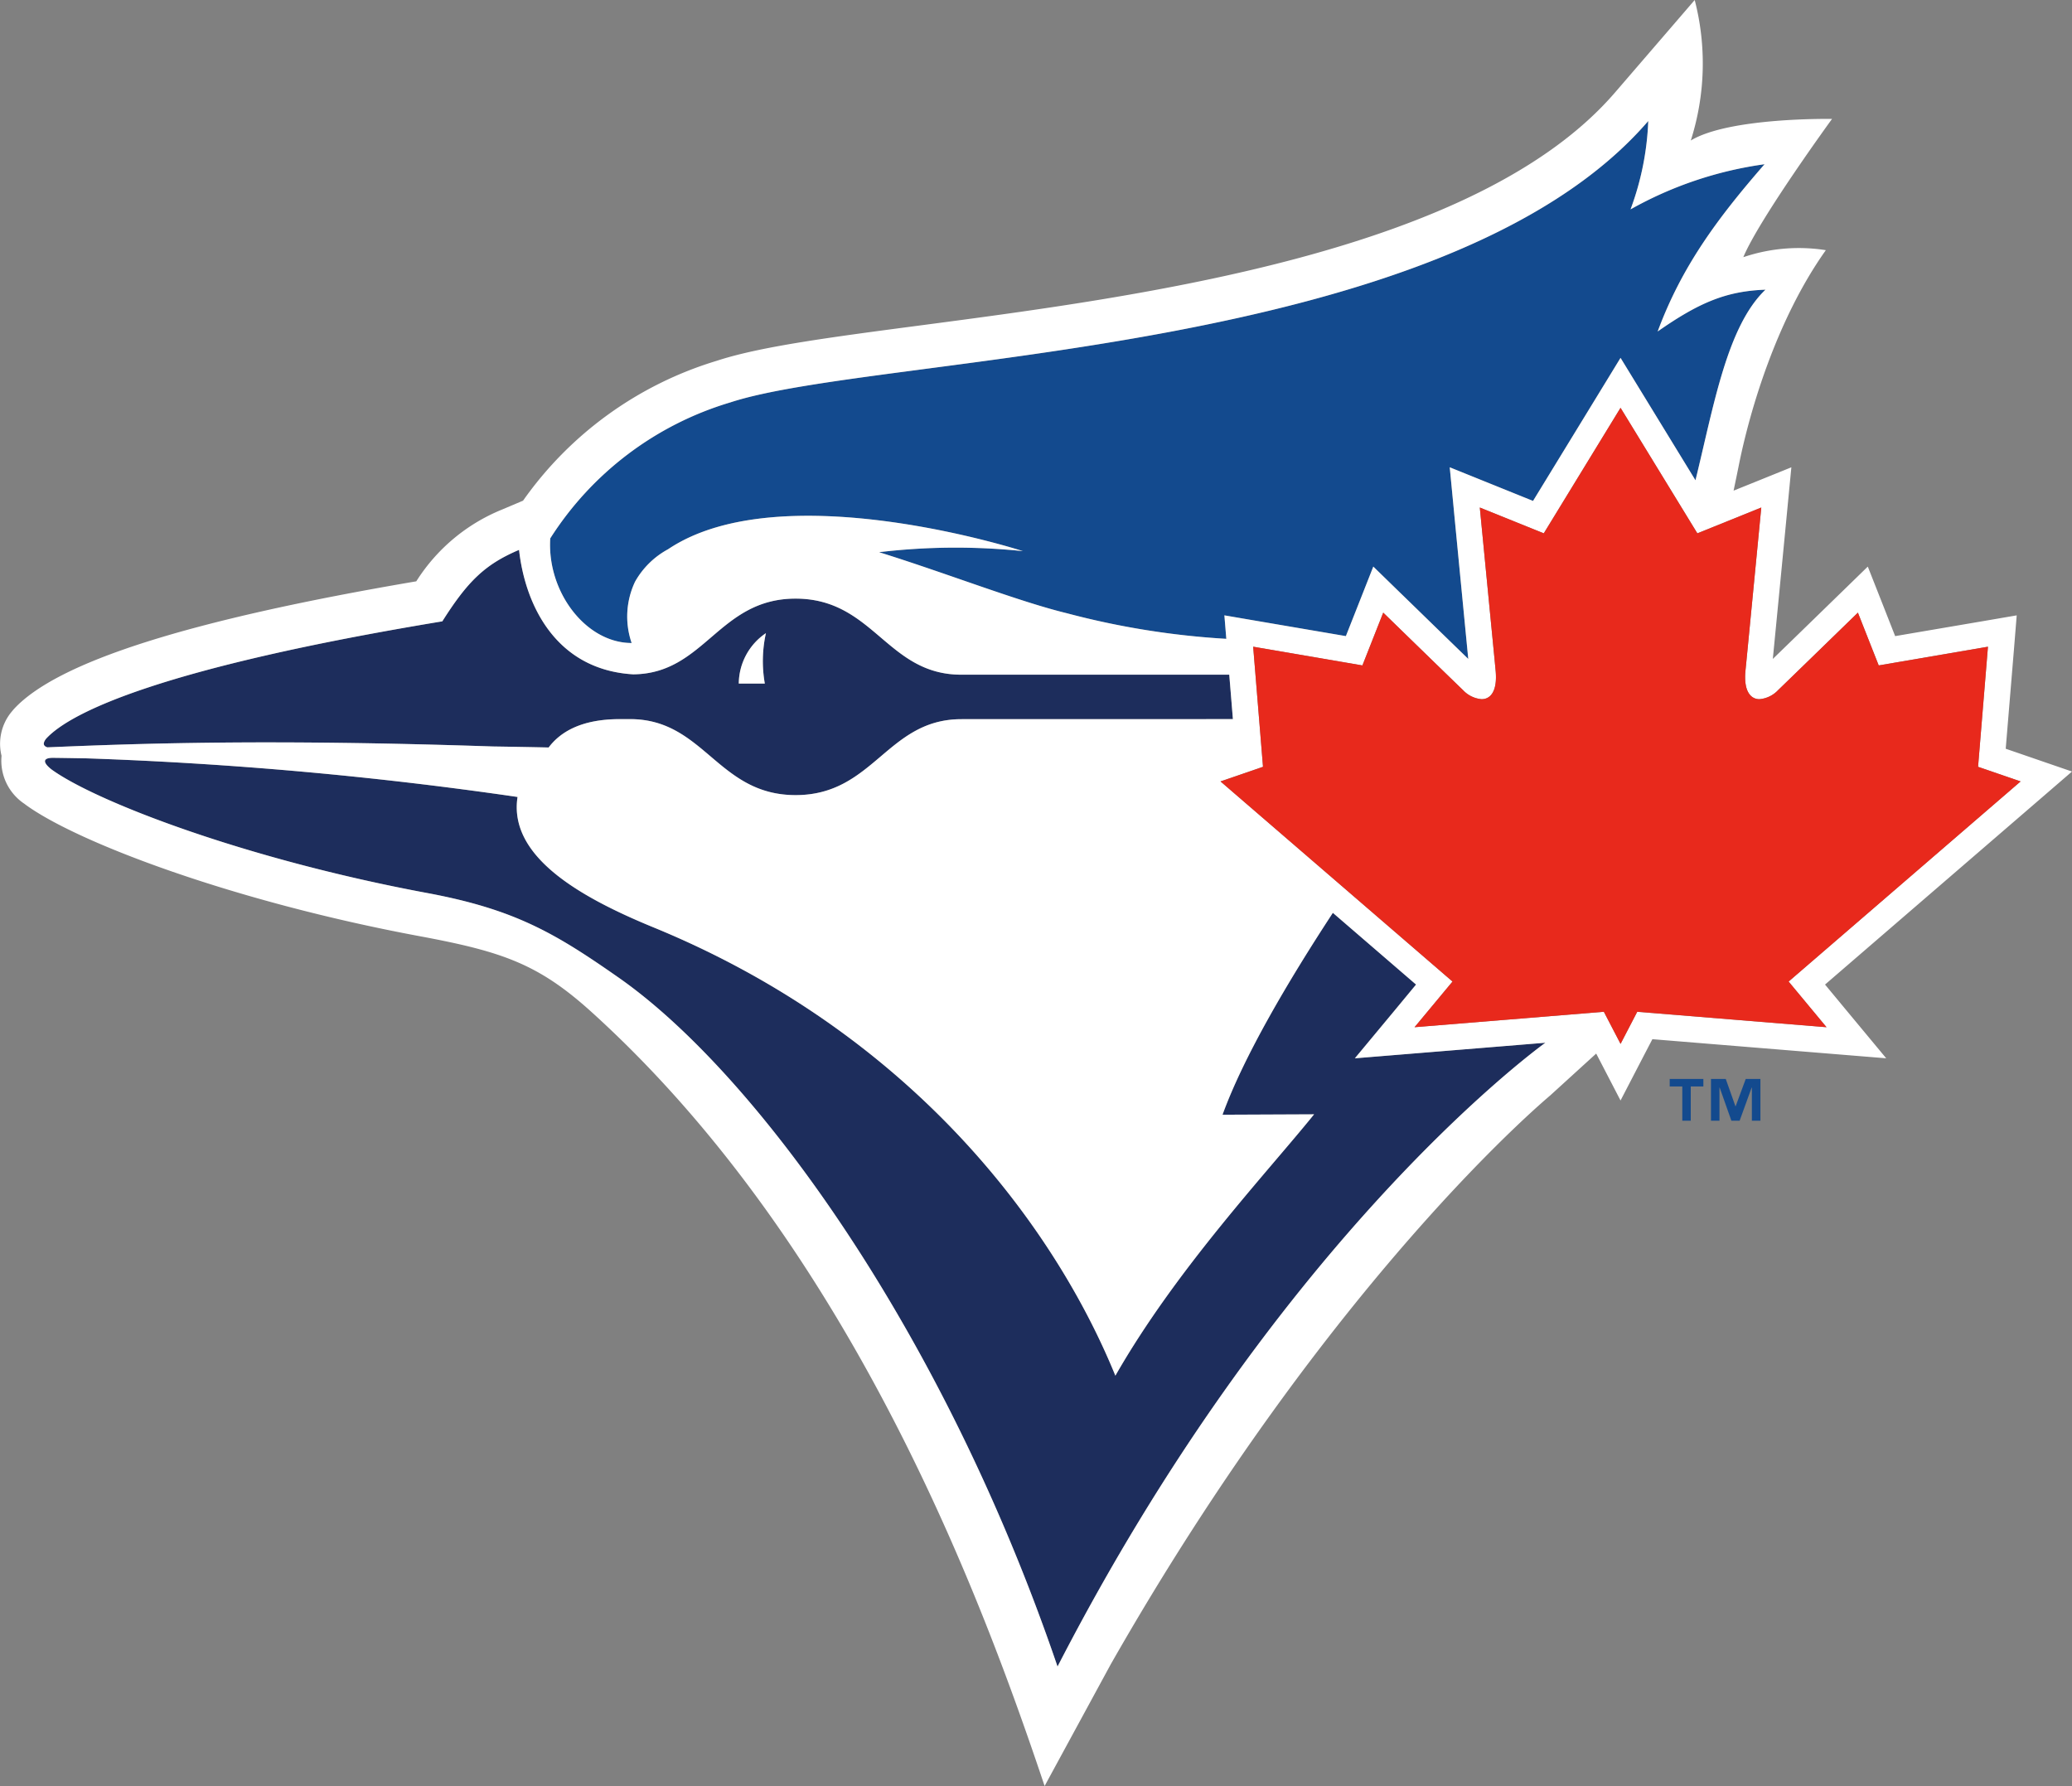
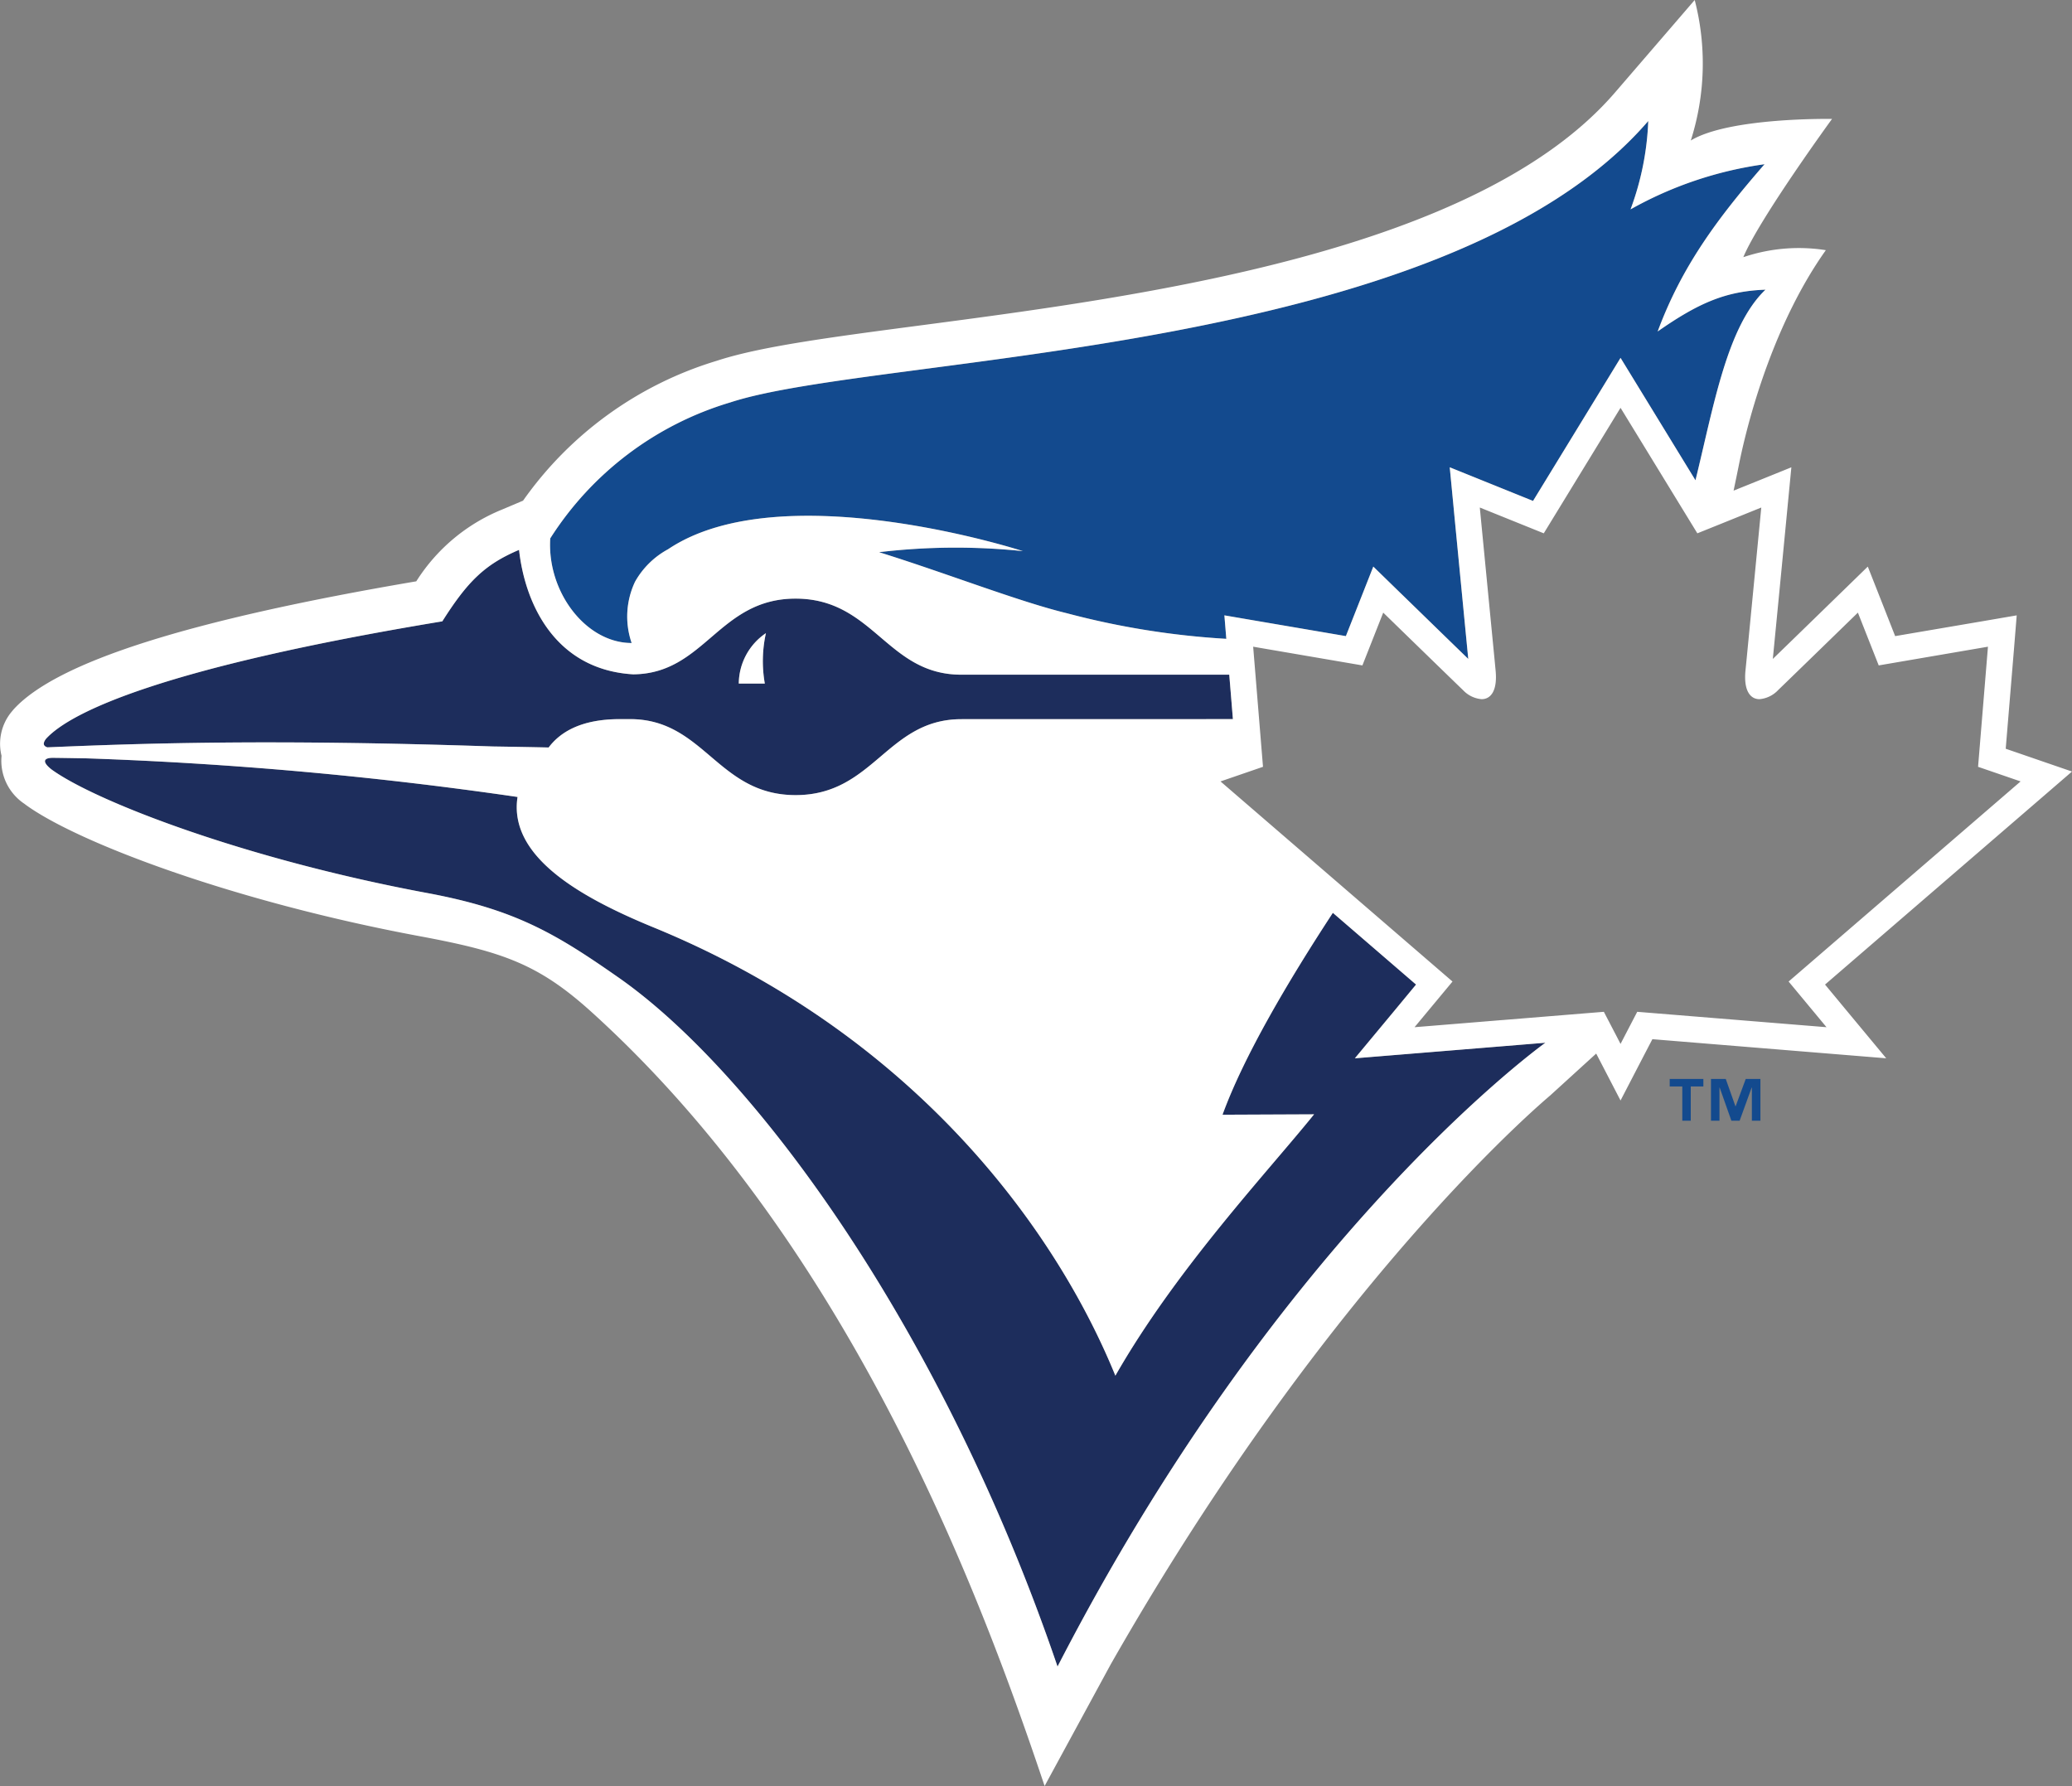
<svg xmlns="http://www.w3.org/2000/svg" viewBox="0 0 189.243 163.128">
  <rect x="0" y="0" width="189.243" height="163.128" fill="#808080" stroke="none" />
  <g data-name="Layer 2">
    <g data-name="Layer 1">
      <path fill="#134a8e" d="M152.5 99.232h1.15v3.132h.773v-3.132h1.152v-.684H152.5v.684zm6.022 1.812h-.018l-.884-2.496h-1.35v3.816h.775v-3.025h.02l1.069 3.025h.752l1.098-3.025h.021v3.025h.78v-3.816h-1.341l-.922 2.496zM57.69 58.73a7.434 7.434 0 0 1 .312-5.6 7.618 7.618 0 0 1 3.018-2.965c10.389-6.972 32.406.173 32.406.173a59.253 59.253 0 0 0-13.141.097c6.145 1.912 12.71 4.498 17.161 5.578a73.33 73.33 0 0 0 14.557 2.336l-.176-2.144 3.03.52 8.066 1.376 1.192-3.02 1.313-3.33 2.563 2.497c.057.048 4.017 3.91 6.11 5.937-.37-3.808-1.307-13.485-1.315-13.599l-.376-3.904 3.638 1.47 3.97 1.602 5.963-9.748 2.028-3.319 2.032 3.32 4.813 7.862c1.677-6.825 2.88-14.06 6.395-17.41-3.523.13-6.001 1.123-9.847 3.816 2.184-5.896 5.405-10.271 9.762-15.275a34.64 34.64 0 0 0-12.24 4.122 25.814 25.814 0 0 0 1.617-8.07c-18.583 21.57-70.41 21.298-83.833 25.7a29.468 29.468 0 0 0-16.452 12.423c-.306 4.884 3.252 9.554 7.434 9.554z" />
      <path fill="#1d2d5c" d="M132.663 89.651l-3.468 4.171 3.468-4.169v-.002z" />
      <path d="M123.745 96.661l3.624-4.359 1.964-2.375-7.599-6.553c-4.13 6.308-8.157 13.155-10.077 18.441l8.362-.037c-4.298 5.323-12.578 14.123-18.148 23.87-5.57-13.674-18.613-31.27-42.17-40.939-6.824-2.8-13.265-6.515-12.431-11.916a357.243 357.243 0 0 0-39.34-3.527c-1.112-.02-2.149-.038-3.074-.048-.852-.007-1.07.334-.146 1.065 4.016 2.91 17.626 8.175 34.323 11.286 8.03 1.498 11.703 3.694 17.468 7.723 12.549 8.78 29.655 32.304 40.087 62.926 19.776-38.407 42.74-55.65 44.558-56.978l-11.757.96zM4.328 68.259c8.38-.355 20.137-.77 40.673-.08 1.737.026 3.446.058 5.108.093 1.033-1.372 2.919-2.59 6.507-2.59h1.059c6.671.093 7.908 6.94 14.995 6.94 7.06 0 8.313-6.793 14.927-6.932.182-.001.38-.004.553-.007h24.456l-.333-4.06H87.788c-6.79 0-7.994-6.947-15.126-6.947-7.027 0-8.289 6.862-14.827 6.916-7.075-.42-9.873-6.346-10.428-11.368-3.097 1.313-4.683 2.85-7.009 6.527-25.283 4.183-33.935 8.227-36.205 10.74-.338.456-.189.666.135.768zM69.954 57.83a11.784 11.784 0 0 0-.101 4.605l-2.377-.001a5.607 5.607 0 0 1 2.478-4.604z" fill="#1d2d5c" />
      <path d="M69.954 57.831a5.607 5.607 0 0 0-2.478 4.604l2.377.001a11.784 11.784 0 0 1 .101-4.605z" fill="#fff" />
      <path d="M189.243 70.47l-3.916-1.347-2.138-.736.756-9.117.248-3.065-3.03.52-8.072 1.376-1.186-3.02-1.313-3.33-2.565 2.497c-.051.048-4.015 3.91-6.11 5.937.375-3.81 1.309-13.485 1.318-13.599l.376-3.904-3.633 1.47-1.644.662q.246-1.166.476-2.31c.962-4.805 3.382-13.232 7.95-19.654a15.794 15.794 0 0 0-7.395.594c-1.264.362-.097.025-.139.037 1.486-3.54 8.1-12.618 8.1-12.618s-9.368-.168-12.9 1.97A23.145 23.145 0 0 0 154.784 0l-7.276 8.445c-12.552 14.577-43.15 18.603-63.395 21.27-8.189 1.079-14.66 1.928-18.648 3.239A33.473 33.473 0 0 0 47.772 45.73l-1.924.814a16.684 16.684 0 0 0-7.827 6.552C17.189 56.639 5.147 60.478 1.227 64.81l-.262.319a4.587 4.587 0 0 0-.824 3.903 4.732 4.732 0 0 0 2.088 4.384l.137.105c4.758 3.451 18.969 8.817 35.933 11.982 7.617 1.416 10.887 2.548 15.742 6.944 24.134 21.847 35.991 54.674 41.367 70.681l6.038-11.112c20.168-35.395 39.925-51.763 40.158-51.977l4.181-3.809.114.218 2.11 4.068 2.113-4.073.795-1.527 15.712 1.284 5.646.461-3.62-4.359-1.968-2.375 19.417-16.748zM66.708 36.752c13.423-4.402 65.25-4.13 83.833-25.7a25.814 25.814 0 0 1-1.617 8.07A34.64 34.64 0 0 1 161.164 15c-4.357 5.004-7.578 9.38-9.762 15.275 3.846-2.693 6.324-3.686 9.847-3.816-3.515 3.35-4.718 10.585-6.395 17.41l-4.812-7.863-2.032-3.319-2.03 3.32-5.962 9.747-3.97-1.603-3.638-1.469.376 3.904c.008.114.946 9.79 1.316 13.6-2.094-2.028-6.054-5.89-6.11-5.938l-2.564-2.497-1.313 3.33-1.192 3.02-8.066-1.377-3.03-.519.176 2.144a73.33 73.33 0 0 1-14.557-2.336c-4.451-1.08-11.016-3.666-17.161-5.578a59.253 59.253 0 0 1 13.141-.097s-22.018-7.145-32.406-.173a7.618 7.618 0 0 0-3.018 2.965 7.434 7.434 0 0 0-.312 5.6c-4.182 0-7.74-4.671-7.434-9.556a29.468 29.468 0 0 1 16.452-12.422zM4.193 67.491c2.27-2.513 10.922-6.557 36.205-10.74 2.326-3.677 3.912-5.214 7.009-6.527.555 5.022 3.353 10.949 10.428 11.368 6.538-.054 7.8-6.916 14.827-6.916 7.132 0 8.336 6.948 15.126 6.948h24.485l.333 4.059H88.149c-.173.003-.37.006-.552.007-6.614.139-7.867 6.933-14.927 6.933-7.087 0-8.324-6.848-14.995-6.94h-1.059c-3.588 0-5.474 1.217-6.507 2.59-1.662-.036-3.37-.068-5.108-.094-20.536-.69-32.293-.275-40.673.08-.324-.102-.473-.312-.135-.768zm92.395 84.727C86.156 121.596 69.05 98.07 56.501 89.292c-5.765-4.03-9.437-6.225-17.468-7.723-16.697-3.11-30.307-8.375-34.323-11.286-.925-.73-.706-1.072.146-1.065.925.01 1.962.029 3.075.048a357.243 357.243 0 0 1 39.339 3.526c-.834 5.402 5.607 9.117 12.43 11.917 23.558 9.669 36.6 27.266 42.171 40.94 5.57-9.748 13.85-18.548 18.148-23.87l-8.362.036c1.92-5.286 5.947-12.133 10.077-18.441l7.6 6.553-1.965 2.375-3.624 4.36 5.644-.462 11.757-.96c-1.819 1.328-24.782 18.571-44.558 56.978zM163.36 89.65l3.462 4.171-17.288-1.406-.737 1.415-.785 1.513-.003.003-.4-.774v-.002l-.195-.37-.928-1.785-9.25.753-.01-.001-6.81.556-1.221.098 3.468-4.17-21.19-18.278 3.881-1.335-.898-10.97 9.977 1.709 1.902-4.822s6.43 6.258 7.287 7.077a2.627 2.627 0 0 0 1.698.828c.834 0 1.45-.756 1.283-2.58-.015-.164-.042-.424-.073-.769-.324-3.315-1.37-14.12-1.374-14.153v-.003l5.842 2.357 7.011-11.463.003.003 7.013 11.46 2.675-1.077v-.001l3.164-1.279v.003c-.003.033-1.047 10.838-1.37 14.153-.035.345-.059.606-.077.768-.167 1.825.452 2.581 1.286 2.581a2.645 2.645 0 0 0 1.698-.828c.853-.819 7.287-7.077 7.287-7.077l1.902 4.822 9.977-1.709-.903 10.97 3.884 1.335z" fill="#fff" />
-       <path d="M181.567 59.07l-9.977 1.708-1.902-4.822s-6.434 6.258-7.287 7.077a2.645 2.645 0 0 1-1.698.828c-.834 0-1.453-.756-1.286-2.58.018-.164.042-.424.076-.769.324-3.315 1.368-14.12 1.371-14.153v-.003l-3.164 1.279v.001l-2.675 1.077-7.013-11.46-.003-.003L141 48.713l-5.843-2.357v.003c.003.033 1.05 10.838 1.374 14.153.031.345.058.606.073.768.167 1.825-.449 2.581-1.283 2.581a2.627 2.627 0 0 1-1.698-.828c-.857-.819-7.287-7.077-7.287-7.077l-1.902 4.822-9.977-1.709.898 10.97-3.882 1.335 21.191 18.277v.002l-3.468 4.17 1.222-.1 6.808-.555 9.261-.757.928 1.79.194.37.404.773.785-1.513.737-1.42 17.289 1.411-3.463-4.17 21.188-18.278-3.885-1.335z" fill="#e8291c" />
    </g>
  </g>
</svg>